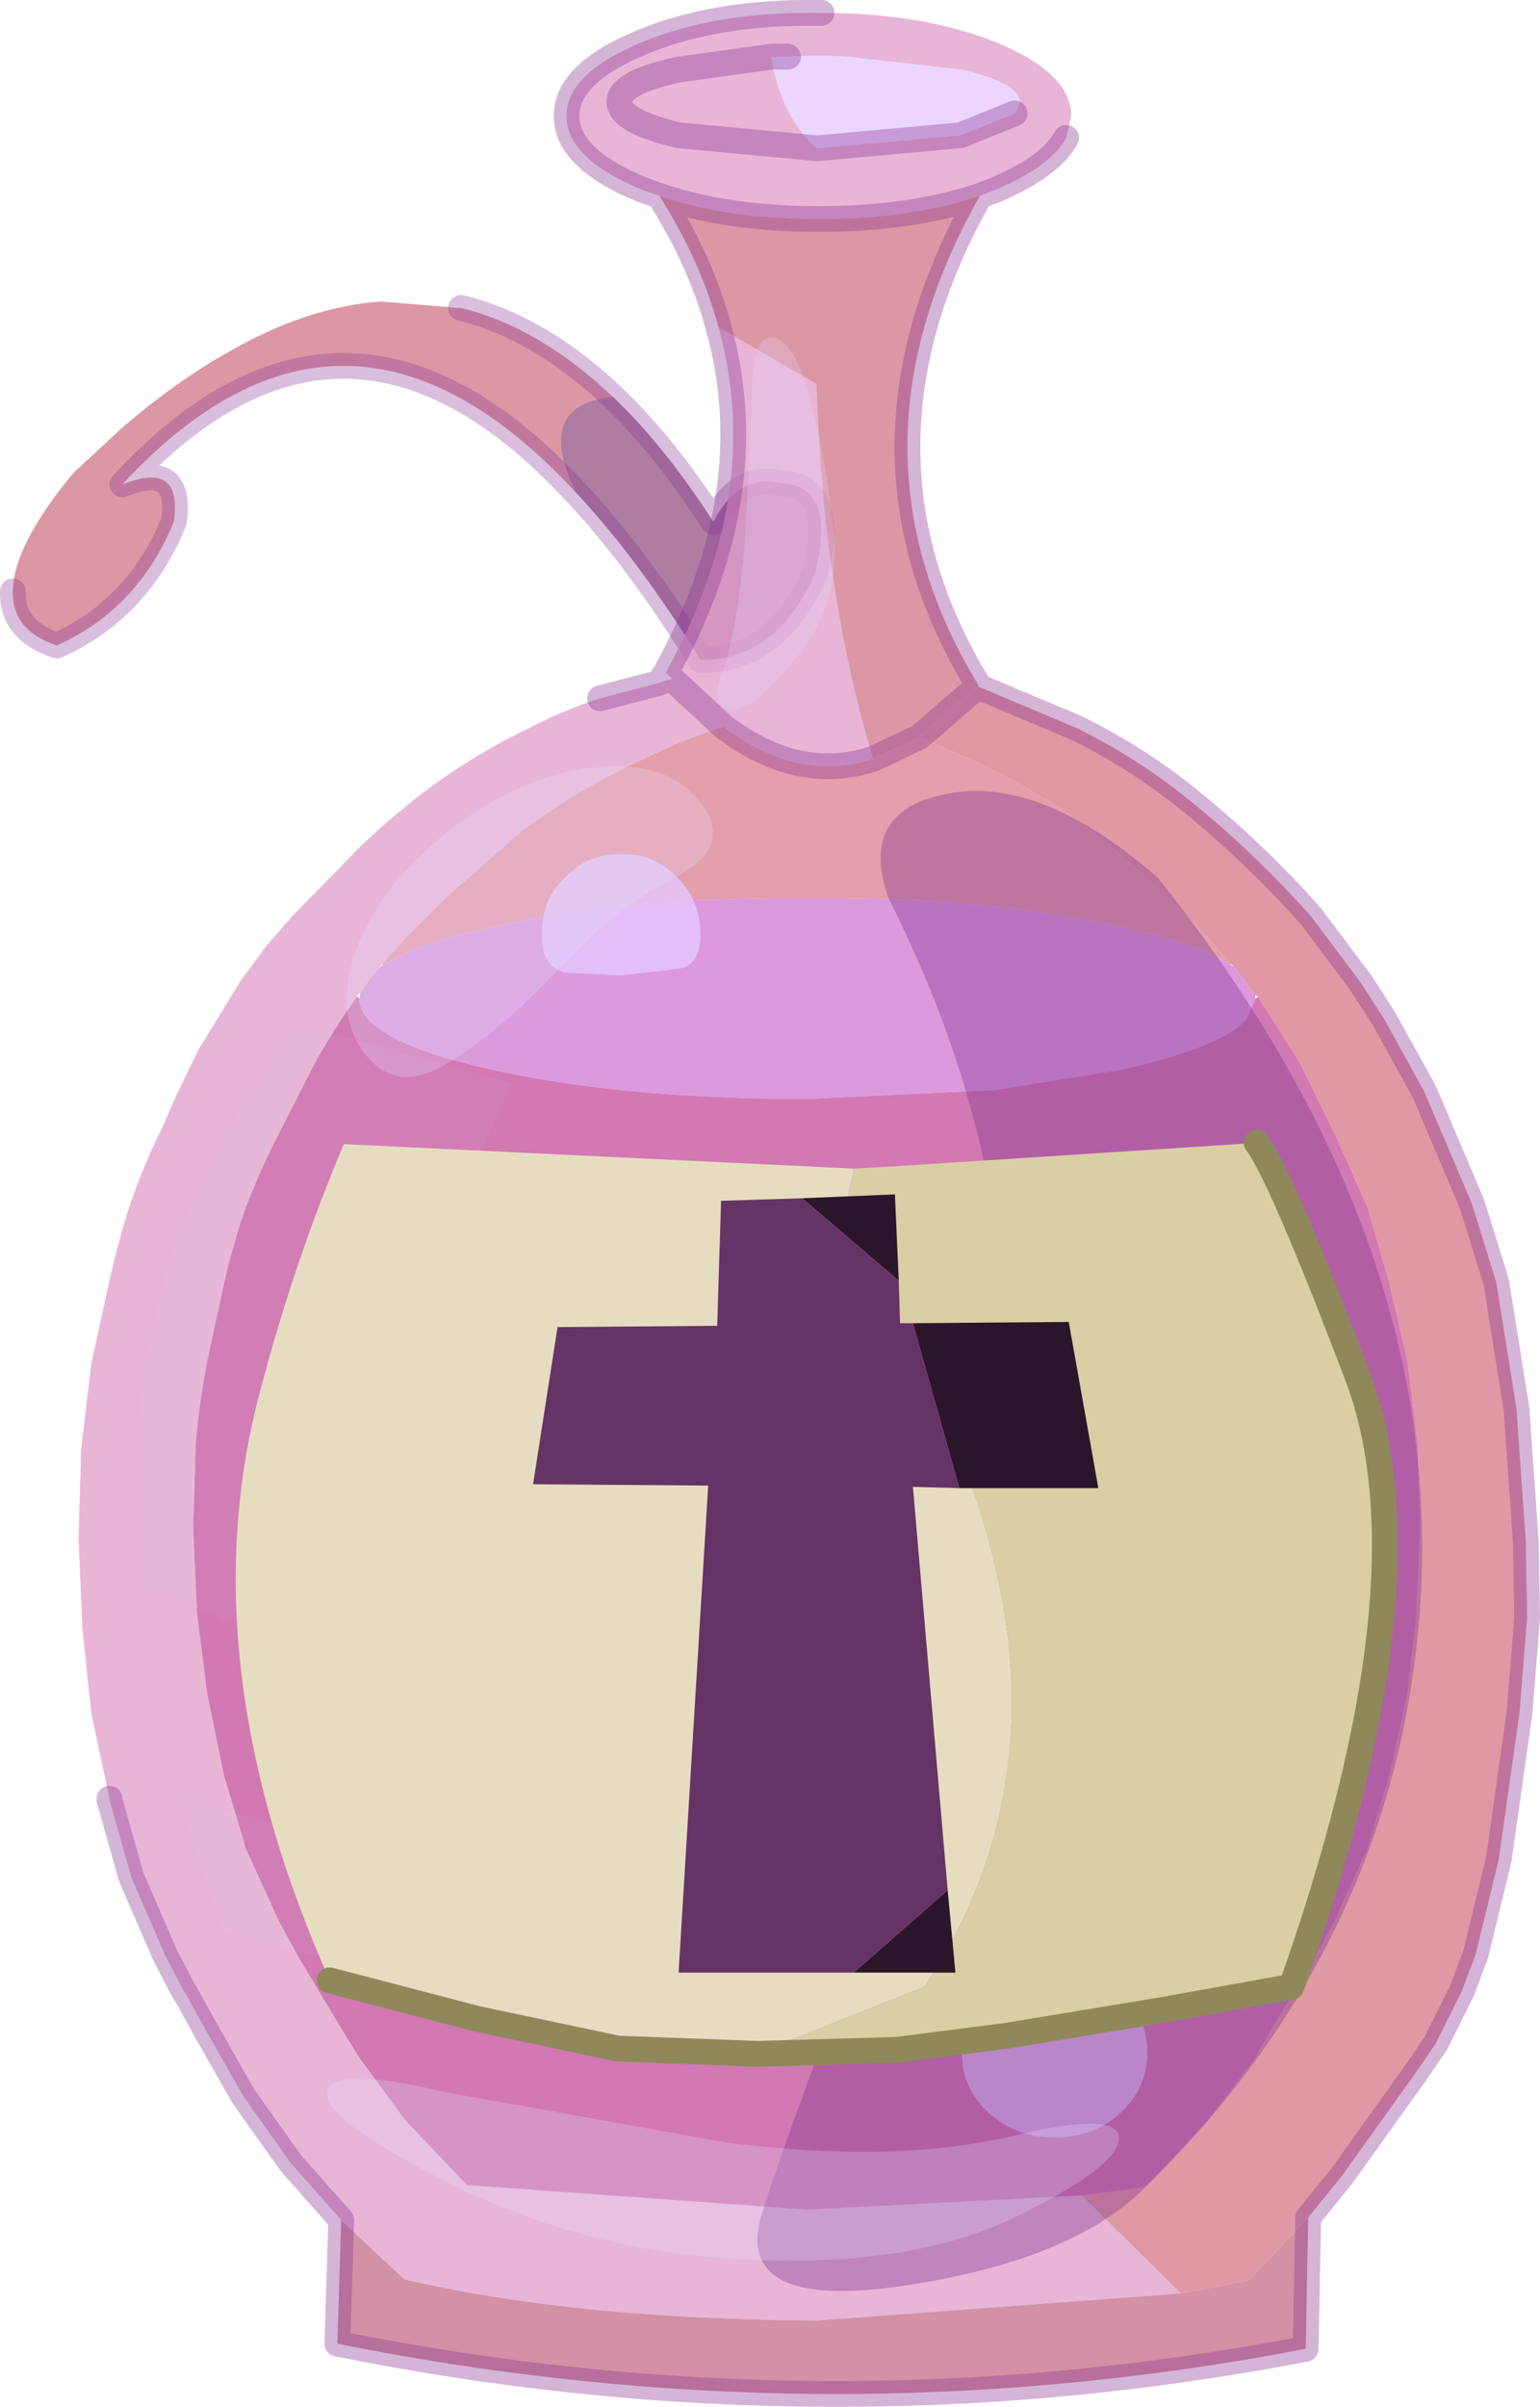
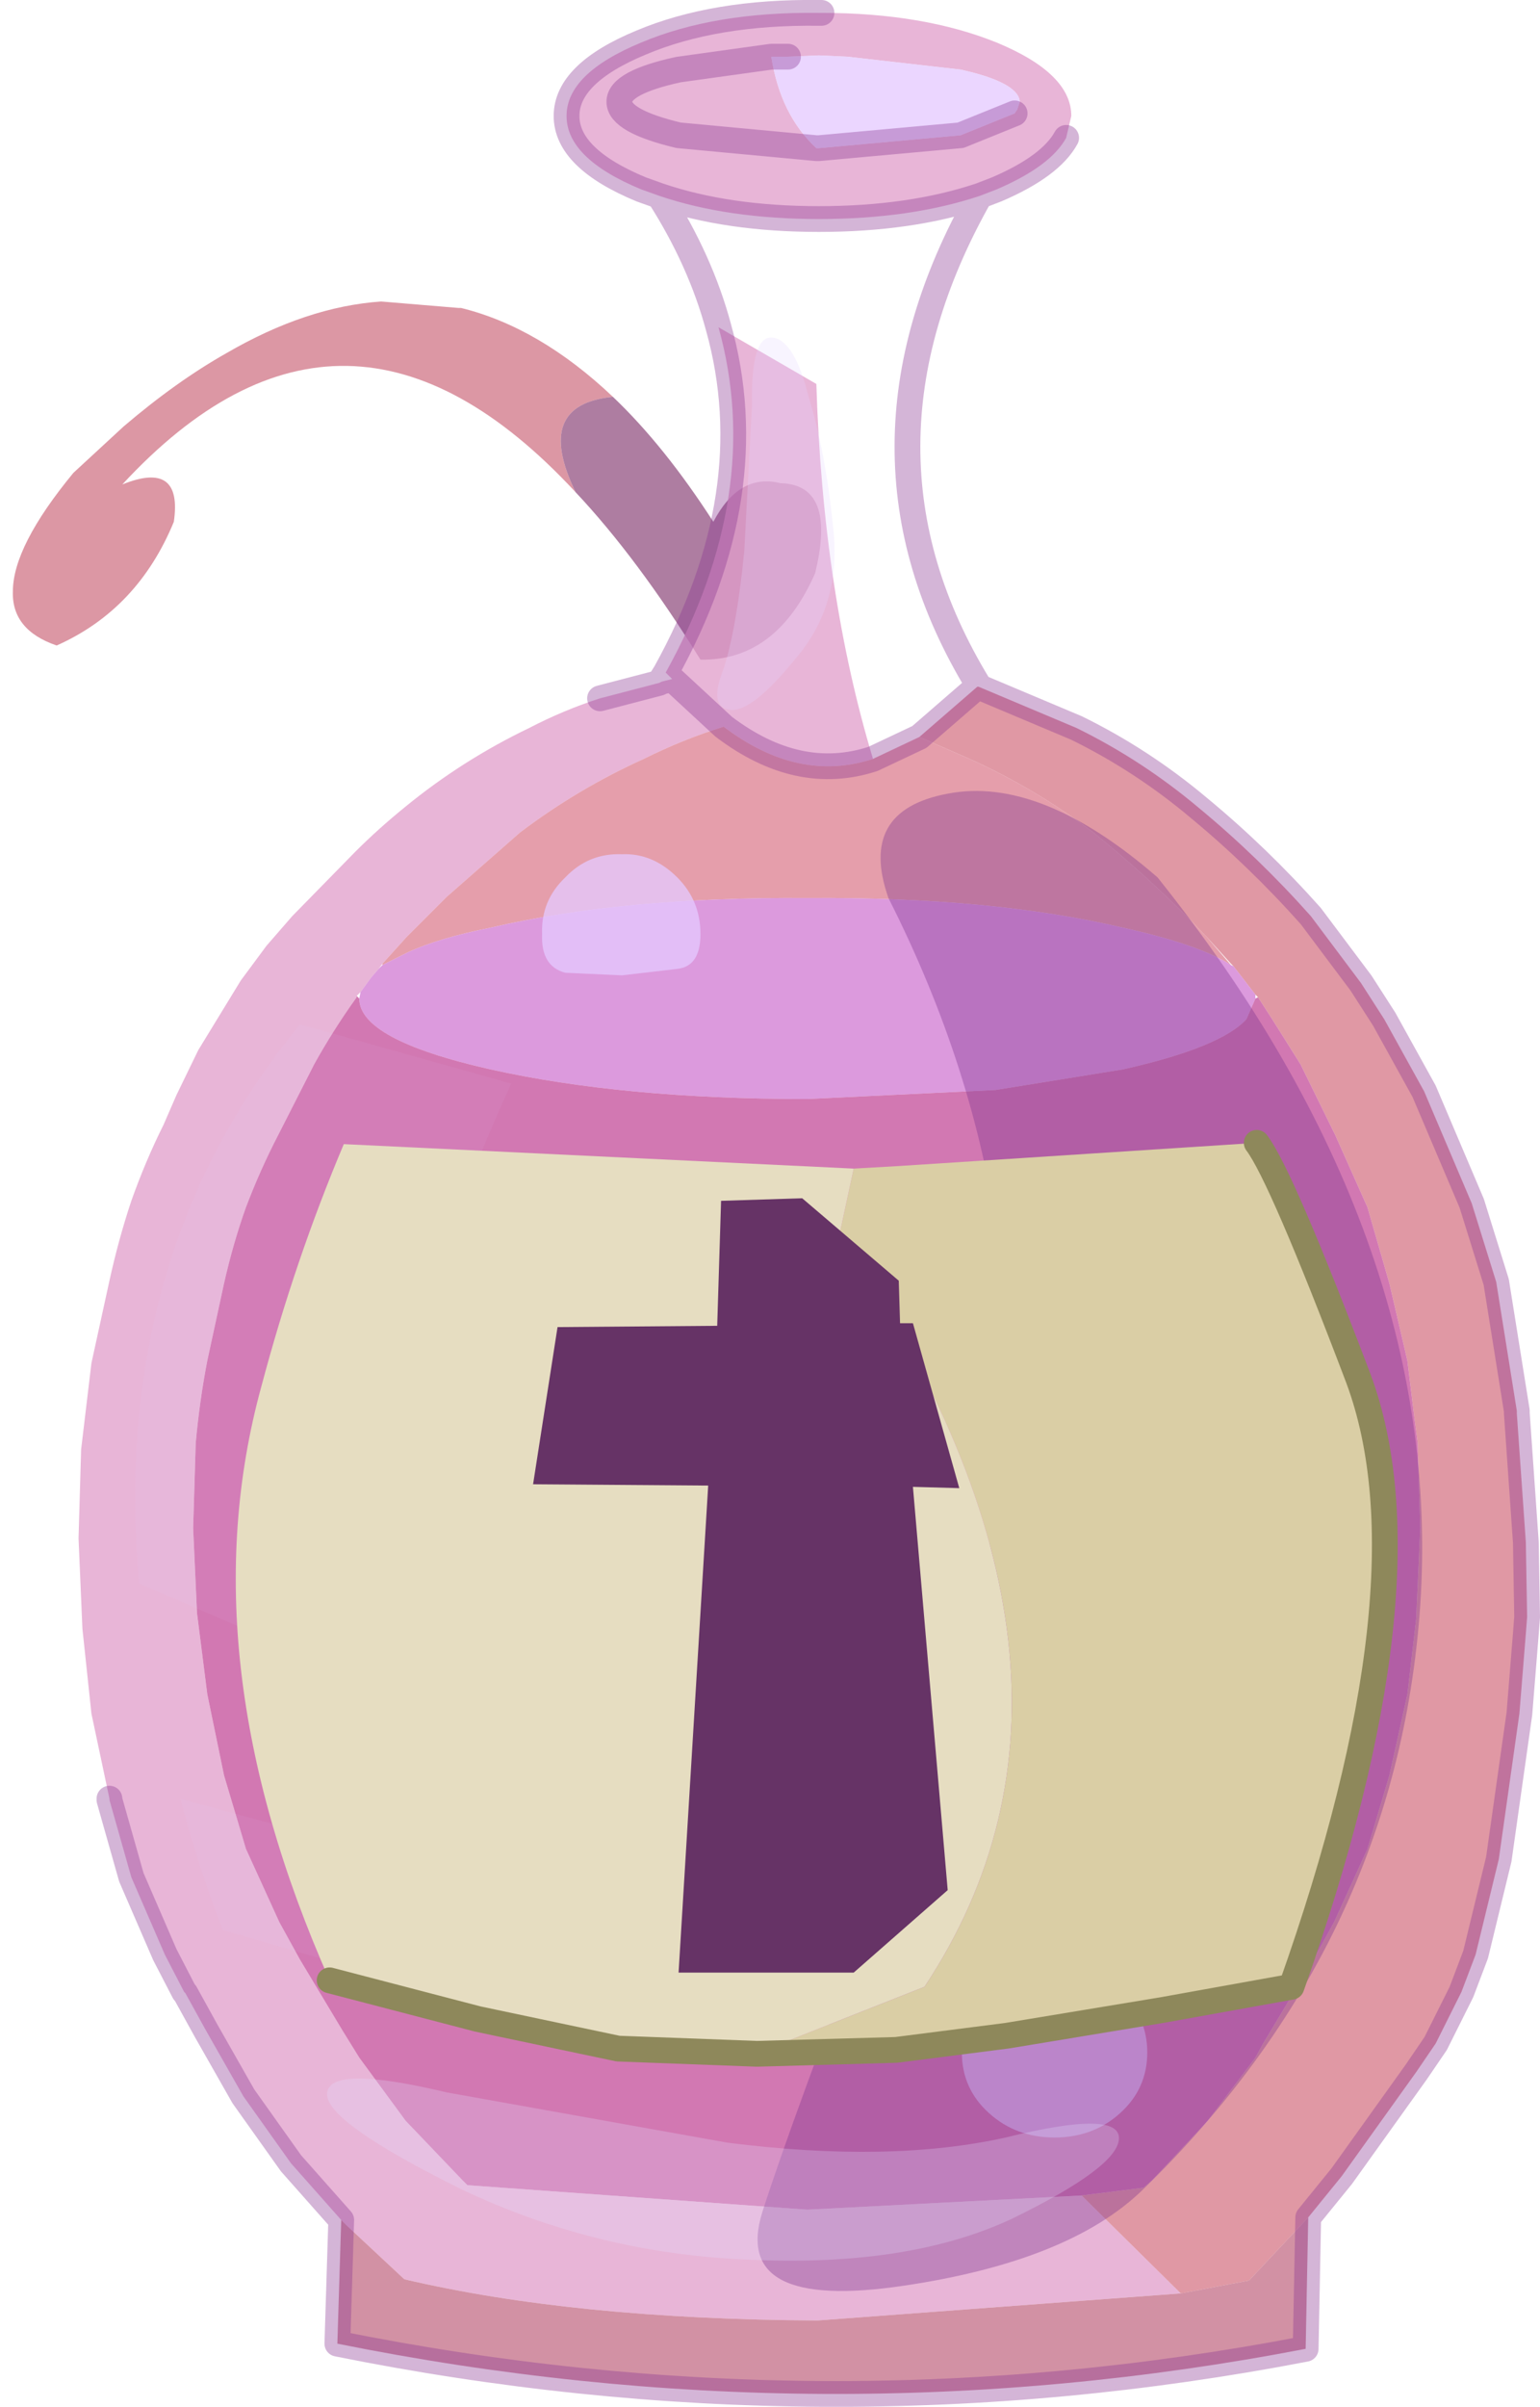
<svg xmlns="http://www.w3.org/2000/svg" xmlns:xlink="http://www.w3.org/1999/xlink" width="59.8px" height="93.4px">
  <g transform="matrix(1, 0, 0, 1, -245.05, -153.75)">
    <use xlink:href="#object-0" width="59.8" height="93.4" transform="matrix(1, 0, 0, 1, 245.05, 153.75)" />
    <use xlink:href="#object-1" width="45.1" height="36.35" transform="matrix(1, 0, 0, 1, 254.2, 197.6)" />
  </g>
  <defs>
    <g transform="matrix(1, 0, 0, 1, 0.5, 0.5)" id="object-0">
      <path fill-rule="evenodd" fill="#d17688" fill-opacity="0.761" stroke="none" d="M0 22.45Q0 20.7 2.35 17.85L4.3 16.05Q6.35 14.3 8.3 13.2Q11.4 11.4 14.3 11.2L17.3 11.45L17.4 11.45Q20.45 12.2 23.3 14.9Q20.2 15.2 21.85 18.6Q12.9 8.95 4.25 18.3Q6.6 17.35 6.25 19.75Q4.85 23.15 1.7 24.55Q-0.05 23.95 0 22.45" />
      <path fill-rule="evenodd" fill="#945484" fill-opacity="0.761" stroke="none" d="M21.85 18.6Q20.2 15.2 23.3 14.9Q25.3 16.8 27.2 19.75Q28.2 17.85 29.8 18.25Q32 18.3 31.15 21.75Q29.65 25.15 26.7 25.1Q24.25 21.15 21.85 18.6" />
-       <path fill="none" stroke="#883392" stroke-opacity="0.314" stroke-width="1" stroke-linecap="round" stroke-linejoin="round" d="M0 22.45Q-0.05 23.95 1.7 24.55Q4.85 23.15 6.25 19.75Q6.6 17.35 4.25 18.3Q12.9 8.95 21.85 18.6Q24.25 21.15 26.7 25.1Q29.65 25.15 31.15 21.75Q32 18.3 29.8 18.25Q28.2 17.85 27.2 19.75Q25.3 16.8 23.3 14.9Q20.45 12.2 17.4 11.45" />
      <path fill-rule="evenodd" fill="#e09eca" fill-opacity="0.761" stroke="none" d="M38.9 3.9L39 3.75L39.1 3.45Q39.05 2.7 36.8 2.2L32.4 1.7L31.3 1.65L30.1 1.7L29.45 1.7L25.85 2.2Q23.55 2.7 23.55 3.45Q23.55 4.2 25.85 4.75L31.2 5.25L31.3 5.25L36.8 4.75L38.9 3.9M31.2 5.25L25.85 4.75Q23.55 4.2 23.55 3.45Q23.55 2.7 25.85 2.2L29.45 1.7Q29.8 3.95 31.2 5.25M31.4 0Q35.35 0 38.2 1.15Q41.1 2.35 41.1 4L40.9 4.85Q40.3 5.95 38.2 6.85L37.55 7.1Q34.85 8 31.3 8Q27.75 8 25.1 7.1L24.4 6.85Q21.5 5.65 21.5 4Q21.5 2.35 24.4 1.15Q27.25 -0.05 31.3 0L31.4 0M12.75 85.65L10.8 83.45L8.95 80.85L7.5 78.3L6.7 76.85L6.65 76.8L5.9 75.35L4.6 72.35L3.75 69.35L3.75 69.3L3.05 66L2.7 62.7L2.55 59.2L2.65 55.75L3.05 52.4L3.75 49.2Q4.1 47.6 4.6 46.1Q5.15 44.55 5.85 43.15L6.35 42L7.2 40.25L8.85 37.55L9.85 36.2L10.85 35.05L13.3 32.55Q14.2 31.65 15.25 30.8Q17.45 29 20.05 27.75Q21.4 27.05 22.8 26.6L25.1 26L25.2 25.95L25.6 25.85L25.35 25.6Q29.2 18.65 27.4 12.2L31.2 14.4Q31.45 22.5 33.4 28.95Q30.5 29.9 27.6 27.7L25.6 25.85L27.6 27.7Q26 28.2 24.5 28.95Q21.95 30.1 19.7 31.8L16.85 34.3L15.3 35.85L14.35 36.9L14.2 37.1L13.9 37.45L13.5 38L13.35 38.15L13.35 38.2Q12.45 39.45 11.7 40.8L10.3 43.55Q9.6 44.9 9.05 46.35Q8.55 47.75 8.2 49.3L7.55 52.3Q7.25 53.85 7.1 55.5L7 58.8L7.15 62.1L7.55 65.25L8.2 68.4L9.05 71.25L10.35 74.1L11.15 75.55L11.9 76.8L12.8 78.3L13.45 79.35L15.25 81.8L17.45 84.1L17.65 84.3L30.85 85.25L41.5 84.7L45.35 88.5L31.25 89.55Q21.8 89.5 15.2 87.95L12.95 85.85L12.75 85.65" />
      <path fill-rule="evenodd" fill="#e5c9ff" fill-opacity="0.761" stroke="none" d="M30.1 1.7L31.3 1.65L32.4 1.7L36.8 2.2Q39.05 2.7 39.1 3.45L39 3.75L38.9 3.9L36.8 4.75L31.3 5.25L31.2 5.25Q29.8 3.95 29.45 1.7L30.1 1.7" />
-       <path fill-rule="evenodd" fill="#d17688" fill-opacity="0.761" stroke="none" d="M37.55 7.1Q31.95 17 37.5 26.1L37.45 26.15L35.2 28.1L33.4 28.95Q31.45 22.5 31.2 14.4L27.4 12.2Q26.7 9.6 25.1 7.1Q27.75 8 31.3 8Q34.85 8 37.55 7.1" />
      <path fill-rule="evenodd" fill="#d67888" fill-opacity="0.761" stroke="none" d="M37.5 26.15L41.3 27.75Q43.85 29 46.05 30.85Q48.35 32.75 50.4 35.05L52.35 37.65L53.25 39.05L54.8 41.85L56.65 46.2L57.6 49.25L58.4 54.25L58.4 54.35L58.75 59.35L58.8 62.25L58.75 62.9L58.5 66L57.7 71.65L56.8 75.35L56.25 76.8L55.5 78.3L55.25 78.8L54.5 79.9L51.6 83.95L50.3 85.55L48 88L45.35 88.5L41.5 84.7L43.9 84.4L44.25 84.1L46.4 81.8L48.25 79.35L48.55 78.8L48.85 78.3L49.75 76.8L50.5 75.55L51.3 74.1L52.6 71.25L53.45 68.4L54.15 65.25L54.5 62.25L54.5 62.1L54.65 58.8L54.55 55.5L54.4 54.35L54.15 52.3L53.45 49.3L52.6 46.35L51.35 43.55L50 40.8L48.9 39.05L48.35 38.2L48.25 38.1L47.4 37L47.3 36.9L46.35 35.85Q44.25 33.65 41.95 31.8Q39.7 30.1 37.15 28.95L35.2 28.1L37.45 26.15L37.5 26.15" />
      <path fill-rule="evenodd" fill="#c46e87" fill-opacity="0.761" stroke="none" d="M50.3 85.55L50.2 90.65Q31.5 94.25 12.6 90.45L12.75 85.65L12.95 85.85L15.2 87.95Q21.8 89.5 31.25 89.55L45.35 88.5L48 88L50.3 85.55" />
-       <path fill-rule="evenodd" fill="#dc7f90" fill-opacity="0.761" stroke="none" d="M35.2 28.1L37.15 28.95Q39.7 30.1 41.95 31.8Q44.25 33.65 46.35 35.85L47.3 36.9L47.3 36.95Q46.05 36.15 43.1 35.5Q38 34.3 30.85 34.35Q23.7 34.3 18.55 35.5Q16.55 35.9 15.35 36.45L14.35 36.95L14.35 36.9L15.3 35.85L16.85 34.3L19.7 31.8Q21.95 30.1 24.5 28.95Q26 28.2 27.6 27.7Q30.5 29.9 33.4 28.95L35.2 28.1" />
+       <path fill-rule="evenodd" fill="#dc7f90" fill-opacity="0.761" stroke="none" d="M35.2 28.1L37.15 28.95Q39.7 30.1 41.95 31.8Q44.25 33.65 46.35 35.85L47.3 36.95Q46.05 36.15 43.1 35.5Q38 34.3 30.85 34.35Q23.7 34.3 18.55 35.5Q16.55 35.9 15.35 36.45L14.35 36.95L14.35 36.9L15.3 35.85L16.85 34.3L19.7 31.8Q21.95 30.1 24.5 28.95Q26 28.2 27.6 27.7Q30.5 29.9 33.4 28.95L35.2 28.1" />
      <path fill-rule="evenodd" fill="#d17ad2" fill-opacity="0.761" stroke="none" d="M47.4 37L48.25 38.1L48.25 38.25L47.9 39.05Q46.9 40.15 43.1 41L38.15 41.8L30.85 42.15Q23.7 42.15 18.55 41Q13.45 39.85 13.45 38.25L13.5 38L13.9 37.45L14.2 37.1L14.35 36.95L15.35 36.45Q16.55 35.9 18.55 35.5Q23.7 34.3 30.85 34.35Q38 34.3 43.1 35.5Q46.05 36.15 47.3 36.95L47.4 37" />
      <path fill-rule="evenodd" fill="#c44e9a" fill-opacity="0.761" stroke="none" d="M48.35 38.2L48.9 39.05L50 40.8L51.35 43.55L52.6 46.35L53.45 49.3L54.15 52.3L54.4 54.35L54.55 55.5L54.65 58.8L54.5 62.1L54.5 62.25L54.15 65.25L53.45 68.4L52.6 71.25L51.3 74.1L50.5 75.55L49.75 76.8L48.85 78.3L48.55 78.8L48.25 79.35L46.4 81.8L44.25 84.1L43.9 84.4L41.5 84.7L30.85 85.25L17.65 84.3L17.45 84.1L15.25 81.8L13.45 79.35L12.8 78.3L11.9 76.8L11.15 75.55L10.35 74.1L9.05 71.25L8.2 68.4L7.55 65.25L7.15 62.1L7 58.8L7.1 55.5Q7.25 53.85 7.55 52.3L8.2 49.3Q8.55 47.75 9.05 46.35Q9.6 44.9 10.3 43.55L11.7 40.8Q12.45 39.45 13.35 38.2L13.35 38.15L13.45 38.25Q13.45 39.85 18.55 41Q23.7 42.15 30.85 42.15L38.15 41.8L43.1 41Q46.9 40.15 47.9 39.05L48.25 38.25L48.35 38.2" />
      <path fill="none" stroke="#883392" stroke-opacity="0.361" stroke-width="1" stroke-linecap="round" stroke-linejoin="round" d="M38.9 3.9L36.8 4.75L31.3 5.25L31.2 5.25L25.85 4.75Q23.55 4.2 23.55 3.45Q23.55 2.7 25.85 2.2L29.45 1.7L30.1 1.7M40.9 4.85Q40.3 5.95 38.2 6.85L37.55 7.1Q31.95 17 37.5 26.1L37.5 26.15L41.3 27.75Q43.85 29 46.05 30.85Q48.35 32.75 50.4 35.05L52.35 37.65L53.25 39.05L54.8 41.85L56.65 46.2L57.6 49.25L58.4 54.25L58.4 54.35L58.75 59.35L58.8 62.25L58.75 62.9L58.5 66L57.7 71.65L56.8 75.35L56.25 76.8L55.5 78.3L55.25 78.8L54.5 79.9L51.6 83.95L50.3 85.55L50.2 90.65Q31.5 94.25 12.6 90.45L12.75 85.65L10.8 83.45L8.95 80.85L7.5 78.3L6.7 76.85L6.65 76.8L5.9 75.35L4.6 72.35L3.75 69.35L3.75 69.3M22.8 26.6L25.1 26L25.35 25.6Q29.2 18.65 27.4 12.2Q26.7 9.6 25.1 7.1L24.4 6.85Q21.5 5.65 21.5 4Q21.5 2.35 24.4 1.15Q27.25 -0.05 31.3 0L31.4 0M37.45 26.15L37.5 26.1M37.5 26.15L37.45 26.15L35.2 28.1L33.4 28.95Q30.5 29.9 27.6 27.7L25.6 25.85L25.35 25.6M25.6 25.85L25.2 25.95L25.1 26M37.55 7.1Q34.85 8 31.3 8Q27.75 8 25.1 7.1" />
      <path fill-rule="evenodd" fill="#e5c9ff" fill-opacity="0.761" stroke="none" d="M36.85 79.15Q36.85 77.75 37.9 76.8Q38.95 75.85 40.45 75.85Q41.95 75.85 43 76.8Q44.05 77.75 44.05 79.15Q44.05 80.55 43 81.5Q41.95 82.45 40.45 82.45Q38.95 82.45 37.9 81.5Q36.85 80.55 36.85 79.15" />
      <path fill-rule="evenodd" fill="#e5c9ff" fill-opacity="0.761" stroke="none" d="M25.8 37.1L23.65 37.35L21.45 37.25Q20.5 37 20.55 35.75Q20.5 34.45 21.45 33.55Q22.35 32.6 23.65 32.65Q24.85 32.6 25.8 33.55Q26.7 34.45 26.7 35.75Q26.7 37 25.8 37.1" />
      <path fill-rule="evenodd" fill="#7a308e" fill-opacity="0.361" stroke="none" d="M34 34.35Q32.8 30.95 36.3 30.3Q39.9 29.6 44.45 33.55Q55.6 47.5 54.65 61.8Q53.75 74.9 43.85 84.5Q41 87.25 34.6 88.2Q27.9 89.2 29.1 85.35Q30.25 81.75 33.75 72.65Q36.6 65.2 37.6 60.85Q40.7 47.6 34 34.35" />
      <path fill-rule="evenodd" fill="#e4e1ff" fill-opacity="0.263" stroke="none" d="M17.4 84.45Q22.75 87 28.8 87.2Q34.85 87.45 38.8 85.6Q42.9 83.6 42.95 82.5Q43 81.35 38.55 82.45Q34.05 83.45 27.75 82.65L16.85 80.7Q12.25 79.6 12.2 80.75Q12.15 81.85 17.4 84.45" />
      <path fill-rule="evenodd" fill="#e7d1ff" fill-opacity="0.063" stroke="none" d="M13.85 76.05L8.15 74.4Q7.15 71.8 6.5 69.3L13.25 71.15Q13.4 73.6 13.85 76.05M19.35 41.55Q13.9 53.5 13.25 64.55L4.9 60.95Q3.75 48.25 11.15 39.25L19.35 41.55" />
-       <path fill-rule="evenodd" fill="#e4e1ff" fill-opacity="0.263" stroke="none" d="M25.7 33.55Q23.45 34.7 21.15 37.15Q18.85 39.6 16.8 40.8Q14.85 42 13.6 40.3Q12.4 38.65 13.45 36.05Q14.55 33.5 17.25 31.5Q20 29.5 22.75 29.25Q25.55 29.05 26.75 30.7Q28 32.4 25.7 33.55" />
      <path fill-rule="evenodd" fill="#e5d5ff" fill-opacity="0.263" stroke="none" d="M27.6 25.45Q28.1 23.9 28.4 20.9L28.7 15.25Q28.65 12.5 29.5 12.6Q30.35 12.7 30.9 14.9Q31.55 17 31.85 19.95Q32.2 22.95 30.4 25.05Q28.7 27.15 27.85 27.05Q27 26.95 27.6 25.45" />
    </g>
    <g transform="matrix(1, 0, 0, 1, -254.2, -197.6)" id="object-1">
      <path fill-rule="evenodd" fill="#dacea5" stroke="none" d="M278.2 199.1L279.95 199L293.85 198.1Q294.8 199.35 297.8 207.25Q300.75 215.2 295.2 230.85L290.2 231.75L284.15 232.75L279.85 233.3L274.5 233.45L274.5 233.4L280.95 230.85Q289.1 218.55 277.65 201.65L278.2 199.1" />
      <path fill-rule="evenodd" fill="#cecbb3" stroke="none" d="M274.5 233.45L274.45 233.45L274.45 233.4L274.5 233.45" />
      <path fill-rule="evenodd" fill="#e6ddc1" stroke="none" d="M274.45 233.45L274.4 233.45L269.05 233.25L263.6 232.1L257.85 230.6Q252.3 218.1 255.2 207.55Q256.5 202.65 258.4 198.15L278.2 199.1L277.65 201.65Q289.1 218.55 280.95 230.85L274.5 233.4L274.45 233.4L274.45 233.45" />
-       <path fill-rule="evenodd" fill="#c5c1a5" stroke="none" d="M274.5 233.4L274.5 233.45L274.45 233.4L274.5 233.4" />
      <path fill="none" stroke="#8e885b" stroke-width="1" stroke-linecap="round" stroke-linejoin="round" d="M293.85 198.1Q294.8 199.35 297.8 207.25Q300.75 215.2 295.2 230.85L290.2 231.75L284.15 232.75L279.85 233.3L274.5 233.45L274.45 233.45L274.4 233.45L269.05 233.25L263.6 232.1L257.85 230.6" />
-       <path fill-rule="evenodd" fill="#2b152b" stroke="none" d="M279.95 203.45L276.2 200.25L279.8 200.1L279.95 203.45M278.2 230.3L281.85 227.1L282.15 230.3L278.2 230.3M282.3 211.5L280.5 205.1L286.55 205.05L287.7 211.5L282.3 211.5" />
      <path fill-rule="evenodd" fill="#663366" stroke="none" d="M276.2 200.25L279.95 203.45L280 205.1L280.5 205.1L282.3 211.5L280.5 211.45L281.85 227.1L278.2 230.3L271.4 230.3L272.55 211.4L265.75 211.35L266.7 205.25L272.9 205.2L273.05 200.35L276.2 200.25" />
    </g>
  </defs>
</svg>